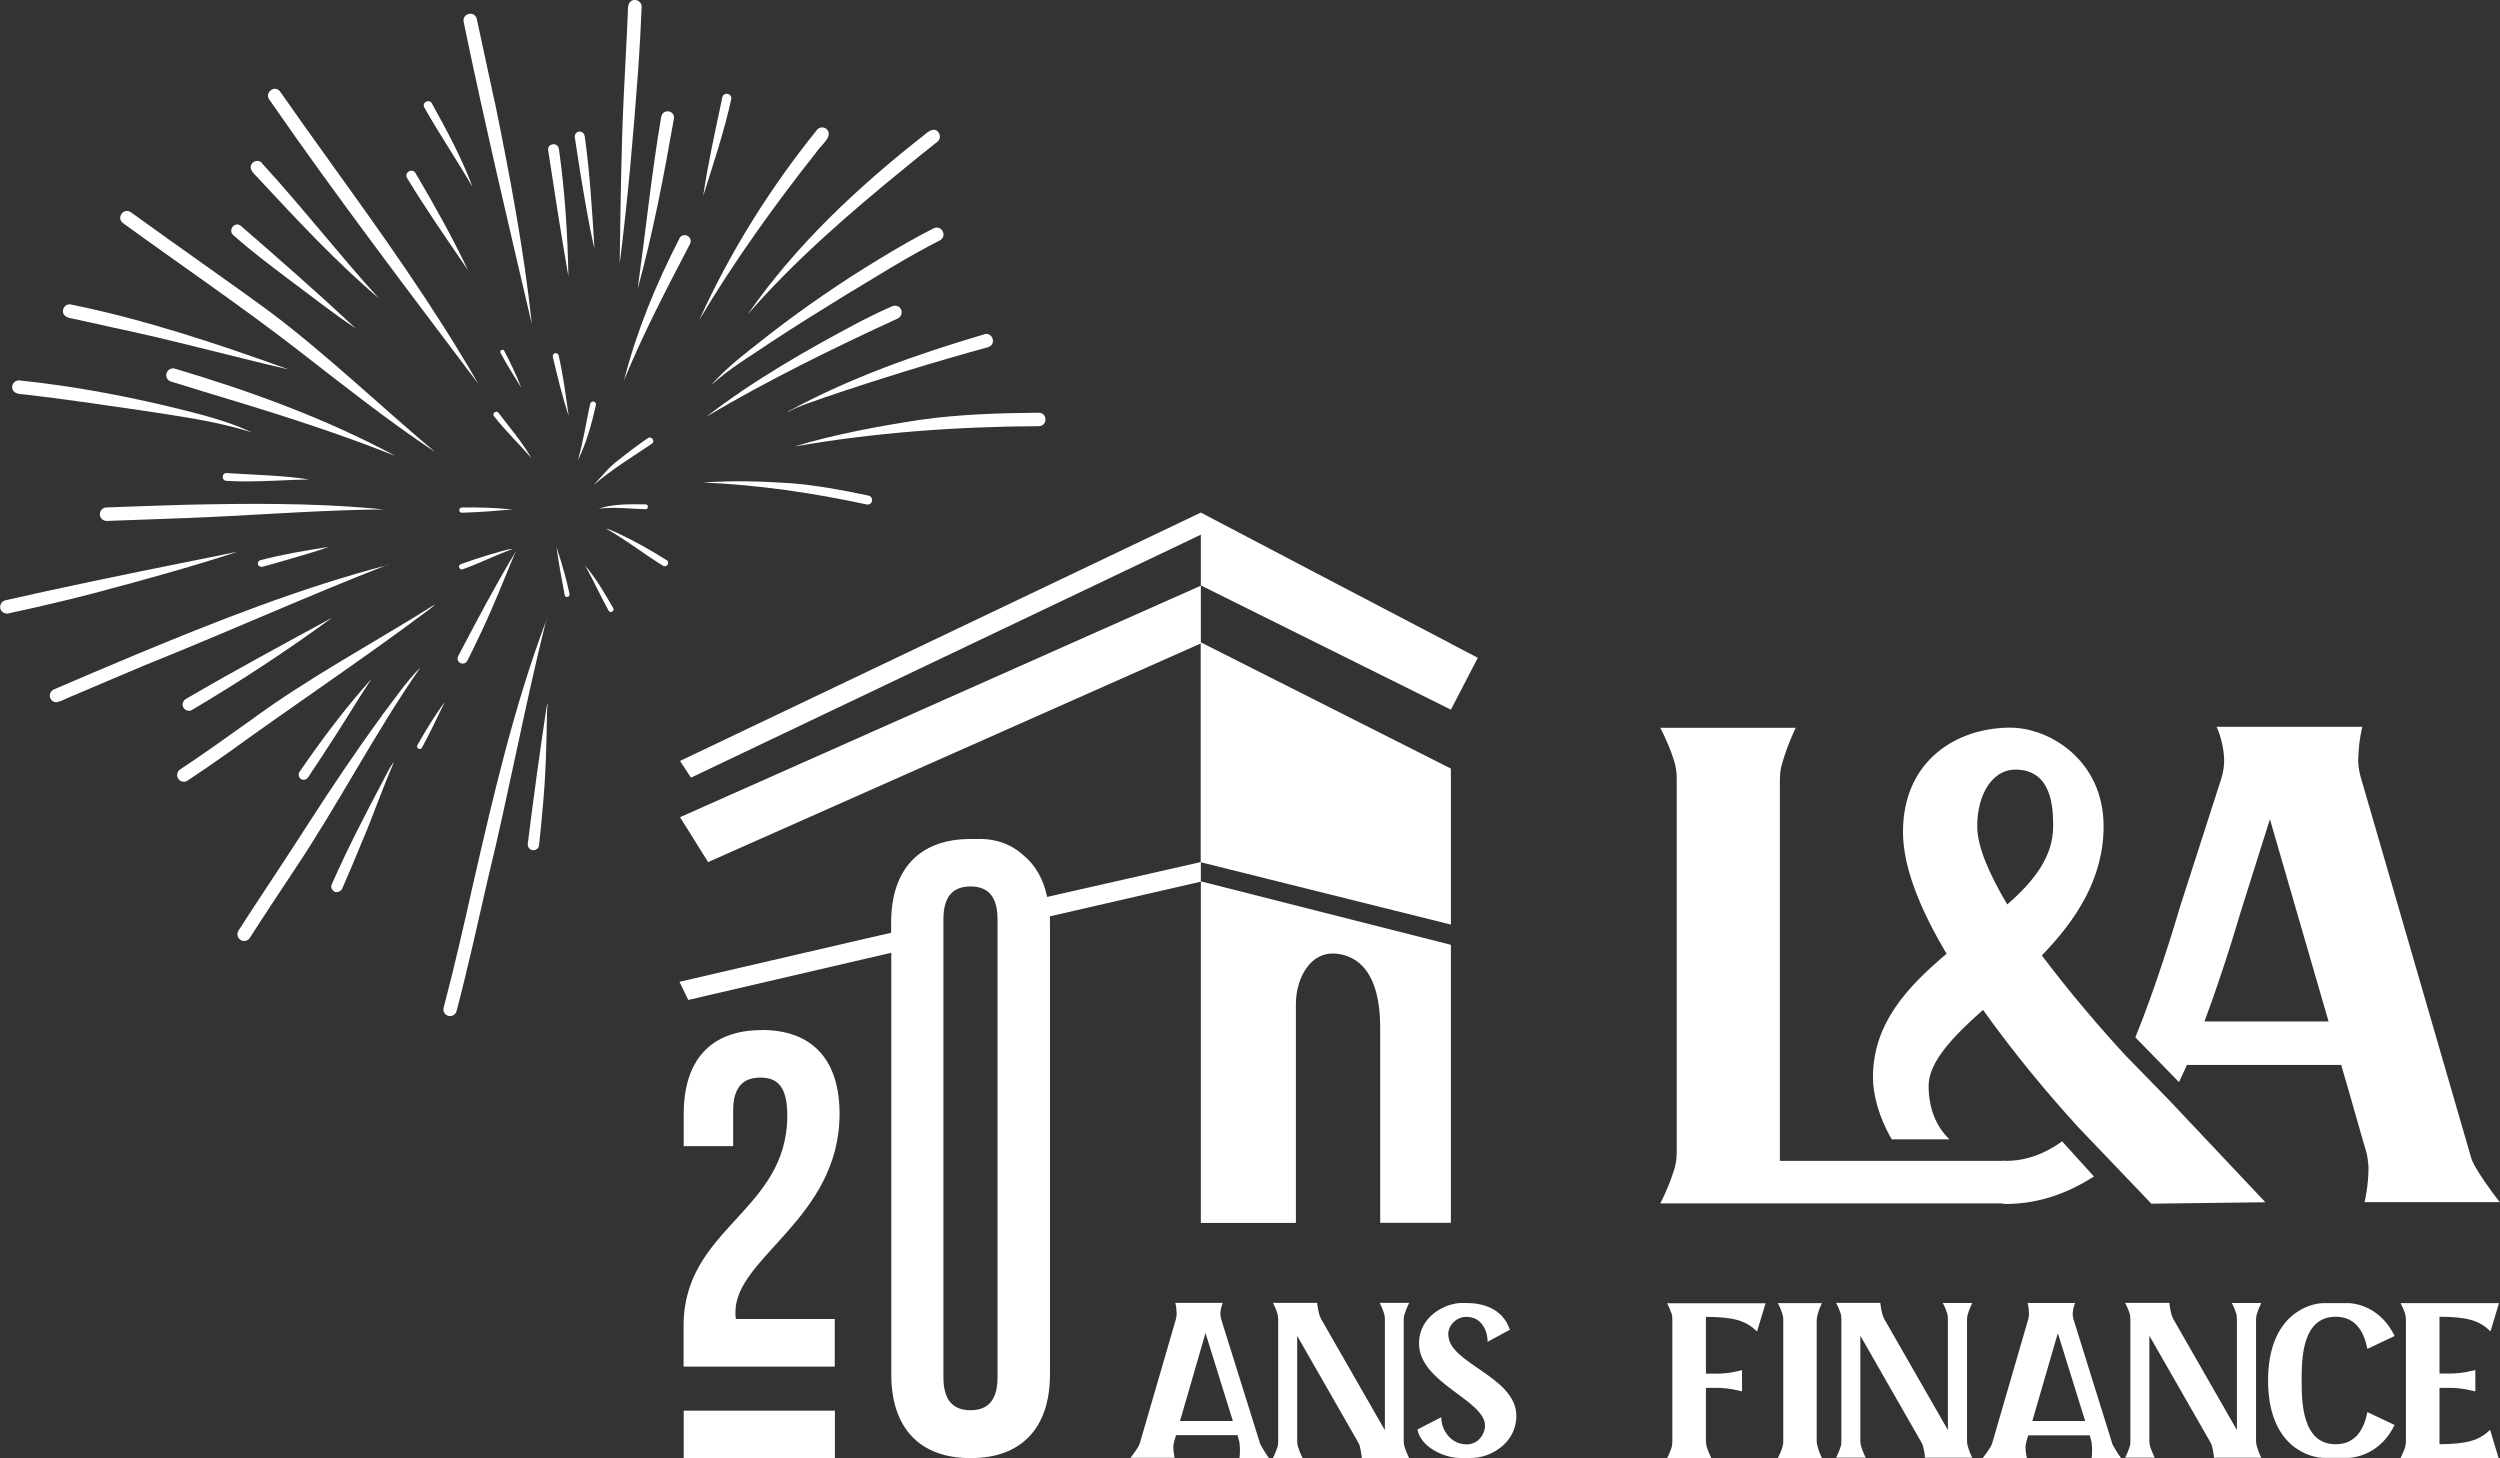
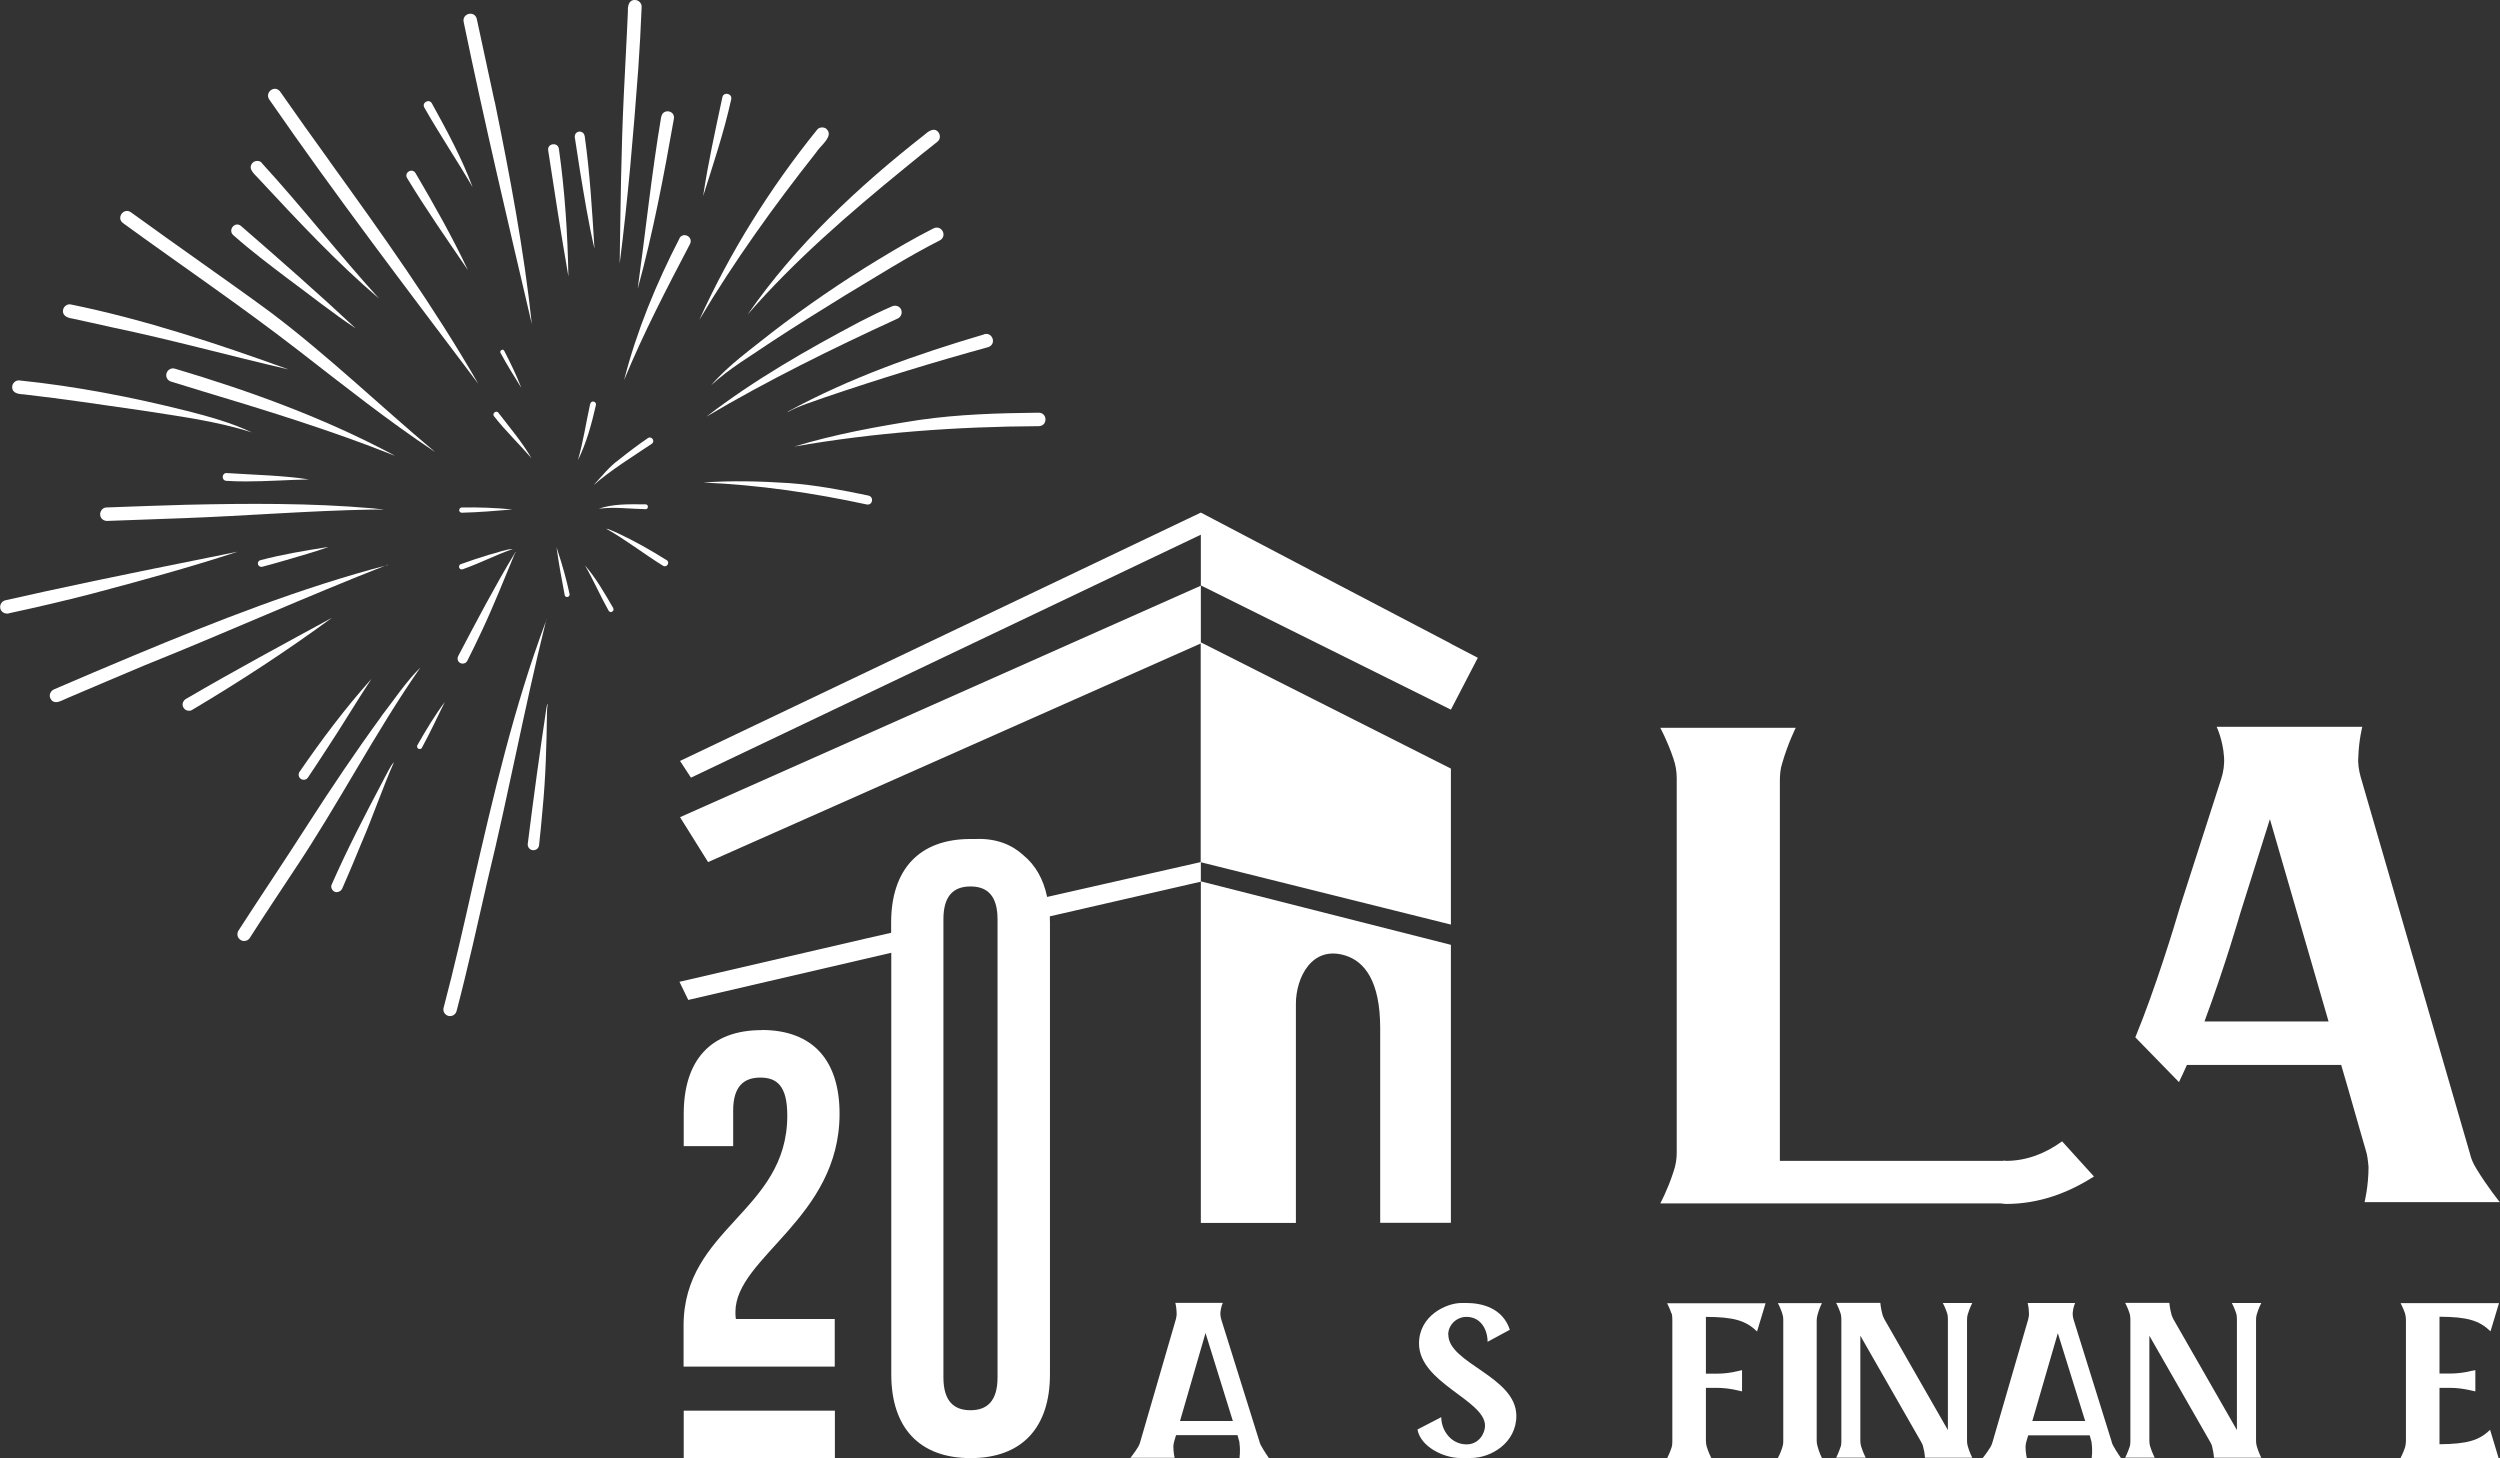
<svg xmlns="http://www.w3.org/2000/svg" id="Calque_2" viewBox="0 0 176.46 102.91">
  <rect x="0" y="0" width="176.46" height="102.91" fill="#333333" stroke="none" />
  <defs>
    <style>.cls-1{fill:#fff;stroke-width:0px;}</style>
  </defs>
  <g id="Calque_1-2">
    <path class="cls-1" d="m23.26,11.38c3.68,5.1,7.37,10.27,10.5,15.71-4.99-6.63-10.03-13.23-14.75-20.06-.35-.5.37-1.07.76-.57,1.15,1.65,2.32,3.29,3.49,4.91" />
    <path class="cls-1" d="m66.23,9.33c.16.19.15.51-.06.67-.78.61-1.55,1.24-2.32,1.87-3.91,3.19-7.78,6.53-11.08,10.33,0,0,0,0,0,0,0,0,0,0,0,0,3.39-4.89,7.79-9.01,12.46-12.67.27-.24.68-.57,1-.21" />
    <path class="cls-1" d="m26.92,50.55c.89-1.14,1.73-2.43,2.75-3.43-3.22,4.62-5.79,9.66-8.93,14.34-1.04,1.58-2.1,3.16-3.12,4.76-.09.13-.23.2-.39.2-.1,0-.19-.03-.27-.09-.22-.15-.26-.44-.12-.66,1.62-2.51,3.29-4.98,4.9-7.5,1.66-2.58,3.38-5.14,5.19-7.62" />
-     <path class="cls-1" d="m27.07,35.99c-.31-.04-.63-.02-.94-.02-4.37.08-8.71.44-13.08.6-1.83.07-3.66.13-5.49.2h-.02c-.25,0-.47-.17-.49-.43-.02-.25.17-.51.43-.52,1.89-.07,3.77-.14,5.6-.19,4.4-.1,8.82-.13,13.21.25.26.04.55.04.78.11" />
+     <path class="cls-1" d="m27.07,35.99c-.31-.04-.63-.02-.94-.02-4.37.08-8.71.44-13.08.6-1.83.07-3.66.13-5.49.2c-.25,0-.47-.17-.49-.43-.02-.25.17-.51.43-.52,1.89-.07,3.77-.14,5.6-.19,4.4-.1,8.82-.13,13.21.25.26.04.55.04.78.11" />
    <path class="cls-1" d="m27.82,32.15c-4.51-1.8-9.16-3.22-13.81-4.62-.65-.2-1.3-.4-1.95-.6-.25-.08-.39-.35-.3-.6.08-.24.34-.38.58-.31,5.32,1.58,10.61,3.51,15.49,6.12" />
    <path class="cls-1" d="m34.92,7.17c1.06,5.2,2.06,10.45,2.62,15.71-1.67-7.14-3.32-14.12-4.81-21.32-.14-.6.75-.85.92-.24.42,1.95.84,3.9,1.26,5.85" />
    <path class="cls-1" d="m58.35,9.12c.53.5-.5,1.21-.75,1.65-2.97,3.76-5.8,7.7-8.24,11.81,2.17-4.8,5.01-9.33,8.32-13.43.16-.2.49-.2.67-.04" />
    <path class="cls-1" d="m69.47,23.59c.59-.17.89.7.29.91-3.86,1.06-7.69,2.24-11.49,3.53-.9.33-1.85.6-2.68,1.06l.04-.05c4.35-2.37,9.09-4.04,13.84-5.44" />
-     <path class="cls-1" d="m30.73,42.64s0,0,0,0c-.11.13-.25.23-.38.34-4.67,3.5-9.54,6.74-14.27,10.17-.93.66-1.88,1.31-2.83,1.94-.08.06-.18.09-.28.09-.15,0-.3-.07-.38-.2-.15-.21-.1-.52.11-.66,1.68-1.11,3.31-2.28,4.95-3.45,4.14-3.05,8.7-5.47,13.04-8.2,0,0,.03-.02.03-.03" />
    <path class="cls-1" d="m16.78,38.94c-3.4,1.11-6.87,2.06-10.34,2.98-1.9.49-3.82.94-5.73,1.35-.06.02-.13.04-.2.04-.22,0-.44-.13-.49-.37-.05-.26.11-.51.36-.57.96-.21,1.92-.43,2.88-.64,4.48-.98,9.07-1.89,13.52-2.79" />
    <path class="cls-1" d="m30.67,31.88c-3.32-2.21-6.45-4.7-9.6-7.14-4.04-3.13-8.27-6-12.4-9-.48-.38.07-1.12.58-.75,1.63,1.18,3.27,2.35,4.91,3.51,1.66,1.18,3.32,2.35,4.96,3.56,4.03,3.04,7.7,6.58,11.55,9.81" />
    <path class="cls-1" d="m29.33,12.22c1.31,2.23,2.61,4.53,3.7,6.85-1.46-2.15-2.96-4.29-4.3-6.51-.22-.39.37-.73.6-.34" />
    <path class="cls-1" d="m40.12,19.52s0,0,0,0c0,0,0,0,0,0-.51-2.97-.98-5.94-1.43-8.92-.06-.49.69-.59.76-.09.42,2.98.62,6.02.67,9.02" />
    <path class="cls-1" d="m47.95,16.83c.26-.49.99-.13.76.38-1.65,3.15-3.31,6.34-4.66,9.62.88-3.45,2.27-6.82,3.91-10" />
    <path class="cls-1" d="m63.6,21.84c.11.23.01.53-.23.64-4.59,2.11-9.18,4.36-13.51,6.93,3.36-2.59,7.09-4.72,10.83-6.7.75-.39,1.5-.75,2.28-1.09.24-.1.52-.02.63.22" />
    <path class="cls-1" d="m38.59,43.73c-.04.08-.07.17-.09.26-1.49,5.98-2.6,12.05-4.06,18.03-.71,3.11-1.4,6.24-2.21,9.33-.05.21-.24.37-.46.37-.04,0-.07,0-.11-.01-.25-.06-.42-.32-.35-.57.77-2.92,1.44-5.87,2.1-8.82,1.42-6.19,2.87-12.43,5.09-18.38.04-.07.06-.17.11-.2" />
    <path class="cls-1" d="m36.41,38.97s0,0,0,0c-.05.05-.07.12-.1.17-.75,1.8-1.47,3.63-2.31,5.41-.33.71-.67,1.41-1.02,2.1-.06.12-.19.19-.32.19-.06,0-.12-.01-.17-.04-.18-.09-.24-.31-.15-.49,1.29-2.45,2.58-4.92,4.01-7.29.01-.02.03-.04.05-.06" />
    <path class="cls-1" d="m23.44,43.6c-3.18,2.33-6.5,4.5-9.9,6.52-.06.04-.13.05-.2.05-.17,0-.32-.09-.4-.24-.12-.22-.02-.48.19-.6,3.38-1.98,6.9-3.87,10.31-5.73" />
    <path class="cls-1" d="m23.15,38.62c-.92.34-1.99.62-2.94.91-.57.17-1.15.33-1.72.48-.02,0-.03,0-.05,0-.13,0-.24-.11-.24-.24,0-.11.08-.21.18-.23,1.56-.41,3.18-.68,4.77-.93" />
    <path class="cls-1" d="m21.81,33.84c-1.47.03-2.96.14-4.45.14-.46,0-.92-.01-1.38-.04-.36-.02-.34-.56.02-.55,1.93.13,3.92.16,5.81.45" />
    <path class="cls-1" d="m45.72,30.93c.26-.19.55.2.29.39-1.39.94-2.86,1.83-4.11,2.92.57-.61,1.08-1.28,1.77-1.78.66-.53,1.35-1.05,2.05-1.53" />
    <path class="cls-1" d="m35.19,29.15c.77,1,1.72,2.13,2.32,3.19-.85-.99-1.83-1.92-2.64-2.96-.16-.2.16-.45.32-.24" />
    <path class="cls-1" d="m47.05,39.53c.22.13.09.44-.12.44-.04,0-.08-.01-.12-.03-1.36-.84-2.63-1.84-4.02-2.62.21.02.58.22.83.32,1.18.55,2.32,1.2,3.42,1.89" />
    <path class="cls-1" d="m25.11,23.18c-1.64-1.08-3.19-2.33-4.78-3.5-1.31-.99-2.62-1.98-3.85-3.07-.42-.35.08-1.01.52-.67,2.73,2.37,5.48,4.78,8.11,7.24" />
    <path class="cls-1" d="m30.48,7.29c1.06,1.92,2.12,3.88,2.88,5.92-1.1-1.89-2.33-3.72-3.41-5.62-.19-.35.33-.64.53-.3" />
    <path class="cls-1" d="m44.82,0c.25,0,.48.22.47.48-.06,1.49-.14,2.97-.24,4.39-.34,4.58-.73,9.2-1.31,13.73.06-3.97.1-7.94.29-11.9.09-1.97.21-3.95.29-5.92-.02-.34.06-.79.49-.78" />
    <path class="cls-1" d="m50.99,6.85c.11-.4.72-.24.62.17-.51,2.31-1.27,4.58-1.98,6.82.35-2.35.87-4.67,1.36-6.99" />
    <path class="cls-1" d="m65.92,16.11c.56-.25.97.57.41.86-2.34,1.19-4.51,2.58-6.75,3.92-1.71,1.05-3.42,2.12-5.1,3.22-1.44.99-3.02,1.9-4.29,3.09,1.24-1.45,2.85-2.57,4.33-3.76,2.41-1.85,4.92-3.57,7.51-5.14,1.27-.77,2.55-1.52,3.88-2.19" />
    <path class="cls-1" d="m38.66,49.68c-.03.17-.04.34-.05.51-.03,2.34-.09,4.68-.32,7.01-.07.82-.15,1.63-.24,2.45-.02.21-.19.36-.4.36-.01,0-.03,0-.04,0-.22-.02-.38-.22-.36-.44.4-3.21.84-6.41,1.32-9.61.02-.09.04-.22.08-.28" />
    <path class="cls-1" d="m26.2,47.95c-1.06,1.6-2.04,3.26-3.1,4.86-.45.7-.91,1.39-1.37,2.08-.07.1-.18.15-.29.15-.2,0-.36-.16-.36-.36,0-.07.02-.15.07-.21,1.55-2.26,3.24-4.51,5.05-6.53" />
    <path class="cls-1" d="m27.36,39.86c-5.74,2.24-11.41,4.8-17.15,7.1-1.82.77-3.65,1.54-5.47,2.32-.24.1-.54.28-.79.28-.17,0-.31-.08-.41-.3-.09-.25.05-.51.29-.61,1.85-.8,3.7-1.58,5.56-2.36,5.85-2.44,11.89-4.82,17.98-6.41" />
    <path class="cls-1" d="m27.09,55c.22-.38.44-.91.72-1.21-.82,1.86-1.48,3.82-2.29,5.7-.44,1.08-.89,2.15-1.36,3.22-.06.15-.21.25-.38.26-.05,0-.09,0-.14-.02-.19-.07-.32-.32-.23-.51,1.11-2.53,2.39-4.99,3.68-7.43" />
    <path class="cls-1" d="m34.55,39.15c.54-.13,1.12-.38,1.65-.4-1.19.41-2.34,1.01-3.54,1.43-.1.04-.21-.01-.25-.11t0,0c-.04-.1.02-.21.11-.25.66-.24,1.34-.46,2.02-.67" />
    <path class="cls-1" d="m32.57,35.82c1.2-.02,2.4.02,3.6.14-1.16.1-2.38.2-3.57.23h0c-.1,0-.18-.07-.19-.17,0-.09.07-.19.17-.2" />
    <path class="cls-1" d="m35.59,24.76c.44.85.87,1.74,1.21,2.62-.51-.82-1.02-1.63-1.47-2.47-.09-.17.17-.32.26-.15" />
-     <path class="cls-1" d="m40.14,29.36h0s0,0,0,0c-.45-1.37-.79-2.77-1.12-4.17-.03-.12.04-.23.15-.26.11-.03.23.04.26.15,0,0,0,0,0,0,.32,1.41.51,2.86.71,4.28" />
    <path class="cls-1" d="m41.67,28.49c.07-.26.46-.15.39.11-.3,1.32-.67,2.69-1.27,3.88.38-1.3.58-2.67.87-3.99" />
    <path class="cls-1" d="m45.73,35.77c0,.09-.05.17-.16.17h0c-1.1-.02-2.23-.18-3.31-.03,1.01-.36,2.22-.32,3.31-.31.11,0,.16.08.16.17" />
    <path class="cls-1" d="m73.3,29.13c.62-.02.68.9.05.95-5.79.03-11.59.44-17.29,1.44,0,0,0,0,0,0s0,0,0,0c2.87-.87,5.87-1.42,8.84-1.88,2.78-.4,5.59-.48,8.4-.51" />
    <path class="cls-1" d="m61.29,34.98c.41.08.32.69-.1.63-3.8-.82-7.67-1.39-11.55-1.55,0,0,0,0,0,0,0,0,0,0,0,0,2.01-.15,4.06-.09,6.07.04,1.88.14,3.74.49,5.59.88" />
    <path class="cls-1" d="m46.68,8.24c.09-.58.96-.47.89.12-.71,4.03-1.48,8.1-2.56,12.03.56-4.04.98-8.12,1.66-12.15" />
    <path class="cls-1" d="m41.27,9.6c.37,2.63.53,5.34.69,7.96-.43-1.85-.73-3.73-1.04-5.61-.12-.76-.24-1.51-.35-2.27-.02-.19.11-.37.3-.39.19-.02.37.11.39.3" />
    <path class="cls-1" d="m18.47,11.5c2.85,3.11,5.47,6.48,8.29,9.58-3.02-2.58-5.74-5.5-8.44-8.4-.27-.33-.9-.74-.49-1.19.17-.17.48-.18.65,0" />
    <path class="cls-1" d="m20.38,26.08c-4.16-.96-8.31-2.11-12.49-2.98-.94-.21-1.87-.42-2.81-.62-.32-.04-.7-.21-.63-.6.04-.25.3-.45.55-.39,5.24,1.07,10.4,2.79,15.38,4.59" />
    <path class="cls-1" d="m13.23,29.01c1.54.4,3.12.83,4.54,1.51-2.52-.81-5.17-1.14-7.77-1.55-2.74-.39-5.54-.82-8.29-1.13-.36-.02-.86-.06-.85-.53,0-.25.24-.48.49-.46,4,.41,7.97,1.18,11.87,2.16" />
    <path class="cls-1" d="m40.2,41.92c.03.13-.07.22-.18.22-.08,0-.14-.05-.16-.13-.22-1.12-.42-2.25-.58-3.39.03.06.05.18.08.25.33,1,.62,2.02.84,3.05" />
    <path class="cls-1" d="m43.28,42.93c.08.14-.05.27-.17.27-.06,0-.12-.04-.15-.09-.59-1.05-1.07-2.17-1.67-3.2.77.88,1.4,1.99,2,3.02" />
    <path class="cls-1" d="m31.41,49.52c-.54,1.1-1.05,2.19-1.63,3.26-.03.06-.09.09-.16.09-.1,0-.18-.08-.18-.18,0-.03,0-.07.02-.09.58-1.03,1.27-2.17,1.95-3.07" />
    <path class="cls-1" d="m83.29,100.3l1.8-6.21,1.93,6.21h-3.73Zm5.61,1.46l-2.69-8.6c-.05-.16-.08-.34-.07-.51.03-.39.17-.69.17-.69h-3.35s.08.3.09.69c.01.16-.01.31-.05.46l-2.52,8.67c-.03.12-.08.24-.14.34-.26.43-.55.78-.55.78h3.12s-.09-.37-.09-.81c.01-.14.03-.27.07-.39l.12-.4h4.34l.09.33c.03.08.05.17.05.26.07.52,0,1.02,0,1.02h2.07s-.31-.43-.57-.91c-.04-.08-.07-.16-.09-.24" />
-     <path class="cls-1" d="m99.14,92.77c.13-.44.33-.81.33-.81h-2.09s.17.31.3.71c.05.14.07.3.07.44v7.84l-4.49-7.83c-.05-.09-.09-.2-.13-.3-.13-.47-.16-.86-.16-.86h-3.12s.17.31.3.71c.05.14.07.3.07.44v8.64c0,.16-.01.3-.07.44-.13.4-.3.72-.3.72h2.09s-.2-.38-.33-.82c-.04-.13-.05-.26-.05-.39v-7.41l4.3,7.51c.07.12.12.24.14.37.1.4.12.74.12.74h3.34s-.2-.38-.33-.82c-.04-.13-.05-.26-.05-.39v-8.52c0-.14.01-.27.05-.4" />
    <path class="cls-1" d="m102.22,94.21c0-.68.57-1.26,1.29-1.26,1.04,0,1.49.94,1.49,1.76l1.57-.85c-.5-1.53-1.96-1.89-3.07-1.89h-.34c-1.07,0-3,.89-3,2.86,0,2.78,4.66,3.99,4.66,5.8,0,.55-.44,1.32-1.3,1.32-1.11,0-1.79-1-1.79-1.92l-1.68.87c.23,1.25,1.89,2.01,3,2.01h.78c1.43,0,3.2-1.08,3.2-2.97,0-2.78-4.8-3.7-4.8-5.73" />
    <path class="cls-1" d="m70.41,97.22c0,1.68-.74,2.32-1.91,2.32s-1.91-.64-1.91-2.32v-32.34c0-1.68.74-2.31,1.91-2.31.98,0,1.65.44,1.85,1.56.04.22.06.47.06.75v32.34Zm14.35-35.01v-1.35l17.65,4.4v-11.01l-17.65-8.91v-4l-36.76,16.34,1.98,3.17,34.77-15.43v15.43l-10.84,2.46c-.26-1.26-.83-2.25-1.67-2.94,0,0,0,0,0,0-.8-.74-1.92-1.21-3.37-1.15-.12,0-.25,0-.37,0-3.62,0-5.6,2.15-5.6,5.91v.71l-1.71.39-13.23,3.07.62,1.28,14.33-3.33v29.76c0,3.76,1.98,5.91,5.6,5.91s5.6-2.15,5.6-5.91v-31.87c0-.16,0-.31-.01-.46l10.67-2.45Z" />
    <path class="cls-1" d="m102.41,86.33v-19.64l-17.65-4.48v24.11h6.71v-15.47c0-1.83,1.12-4.16,3.51-3.4,1.31.42,2.44,1.76,2.44,5.12v13.74h4.99Z" />
    <polygon class="cls-1" points="84.76 37.74 84.76 41.32 102.41 50.09 104.31 46.43 102.41 45.44 102.41 45.43 92.57 40.28 84.76 36.18 48 53.71 48.77 54.89 84.76 37.74" />
    <path class="cls-1" d="m53.76,72.71c-3.62,0-5.5,2.15-5.5,5.91v2.28h3.49v-2.52c0-1.68.74-2.32,1.91-2.32s1.91.57,1.91,2.68c0,6.78-7.32,7.92-7.32,14.83v2.89h10.67v-3.36h-6.98c-.03-.17-.03-.33-.03-.5,0-3.86,7.35-6.61,7.35-13.99,0-3.76-1.88-5.91-5.5-5.91" />
    <rect class="cls-1" x="48.26" y="99.57" width="10.67" height="3.34" />
    <path class="cls-1" d="m141.56,81.93c-.05,0-.11-.01-.16-.01v.02h-10.62s-5.15,0-5.15,0v-26.85c0-.4.04-.84.16-1.2.4-1.4.96-2.52.96-2.52h-9.56s.52.96.92,2.16c.16.44.24.92.24,1.4v26.45c0,.44-.08.92-.24,1.36-.4,1.24-.92,2.2-.92,2.2h24.01c.13,0,.24.04.37.04,2.38,0,4.43-.79,6.23-1.94l-2.25-2.48c-1.18.86-2.51,1.38-3.98,1.38" />
-     <path class="cls-1" d="m141.68,63.84c-1.28-2.16-2.12-4.08-2.12-5.52,0-2.32,1.12-4,2.68-4,2.6,0,2.68,2.68,2.68,4,0,2.16-1.36,3.88-3.24,5.52m8.44,10.76c-2-2.16-4.16-4.72-6-7.16,2.4-2.48,4.36-5.4,4.36-9.12,0-4.64-3.8-6.96-6.6-6.96-3.76,0-7.56,2.32-7.56,7.36,0,2.52,1.24,5.52,3.08,8.6-2.76,2.32-5.2,4.92-5.2,8.72,0,1.21.42,2.84,1.33,4.38h4.07c-.89-.86-1.47-2.1-1.47-3.78s1.72-3.48,3.84-5.36c2.16,3.04,4.6,5.96,6.72,8.28l5.16,5.4,8.05-.1-6.77-7.18-3-3.08Z" />
    <path class="cls-1" d="m155.6,72.1c1.44-3.86,2.54-7.68,2.54-7.68l2.08-6.6,4.14,14.28h-8.76Zm20.86,12.77s-.88-1.08-1.68-2.4c-.2-.32-.36-.68-.44-1.04l-7.72-26.61c-.12-.44-.2-.92-.16-1.4.04-1.2.28-2.12.28-2.12h-10.28s.44.92.52,2.12c.04.52-.04,1.08-.2,1.56l-2.9,9.01c-.39,1.33-1.73,5.75-3.16,9.23l3.08,3.16c.19-.39.37-.79.56-1.21h10.89l.49,1.68.88,3.08.36,1.24c.12.36.16.76.2,1.2,0,1.36-.28,2.48-.28,2.48h9.56Z" />
    <path class="cls-1" d="m117.98,92.68c.05.14.06.3.06.46v8.61c0,.14-.01.3-.06.44-.13.4-.3.72-.3.72h3.11s-.2-.38-.33-.82c-.03-.13-.05-.26-.05-.39v-3.74h.76c.49,0,.99.06,1.49.18l.3.07v-1.5l-.3.07c-.5.12-.99.18-1.49.18h-.76v-4.01c1.98.01,2.81.26,3.61,1.03l.6-1.99h-6.95s.17.31.3.7" />
    <path class="cls-1" d="m128.29,92.8c.12-.46.31-.82.31-.82h-3.11s.17.31.3.7c.05.14.08.3.08.46v8.61c0,.16-.03.3-.08.46-.13.39-.3.7-.3.7h3.11s-.2-.38-.31-.82c-.04-.13-.06-.26-.06-.39v-8.51c0-.13.03-.27.06-.39" />
    <path class="cls-1" d="m138.89,92.78c.13-.44.32-.81.32-.81h-2.08s.17.31.3.7c.05.14.06.3.06.44v7.83l-4.48-7.82c-.05-.09-.09-.2-.13-.3-.13-.47-.16-.86-.16-.86h-3.12s.17.31.3.7c.05.14.07.3.07.44v8.63c0,.16-.01.3-.07.44-.13.4-.3.72-.3.72h2.09s-.2-.38-.33-.82c-.04-.13-.05-.26-.05-.39v-7.4l4.3,7.51c.07.12.12.23.14.36.11.4.12.74.12.74h3.34s-.2-.38-.32-.82c-.04-.13-.05-.26-.05-.39v-8.51c0-.14.01-.27.05-.4" />
    <path class="cls-1" d="m143.45,100.3l1.8-6.2,1.93,6.2h-3.73Zm5.6,1.46l-2.68-8.59c-.05-.16-.08-.34-.07-.51.03-.39.17-.69.17-.69h-3.35s.08.3.09.69c.01.16-.01.31-.05.46l-2.52,8.67c-.03.12-.08.24-.14.34-.26.43-.55.78-.55.78h3.11s-.09-.37-.09-.81c.01-.14.03-.27.07-.39l.12-.4h4.34l.09.33c.03.08.05.17.05.26.07.52,0,1.02,0,1.02h2.07s-.31-.43-.57-.91c-.04-.08-.07-.16-.09-.23" />
    <path class="cls-1" d="m159.29,92.78c.13-.44.32-.81.32-.81h-2.08s.17.31.3.7c.05.14.06.3.06.44v7.83l-4.48-7.82c-.05-.09-.09-.2-.13-.3-.13-.47-.16-.86-.16-.86h-3.12s.17.31.3.7c.05.14.07.3.07.44v8.63c0,.16-.01.3-.07.44-.13.4-.3.72-.3.72h2.09s-.2-.38-.33-.82c-.04-.13-.05-.26-.05-.39v-7.4l4.3,7.51c.07.12.12.23.14.36.1.4.12.74.12.74h3.34s-.2-.38-.32-.82c-.04-.13-.05-.26-.05-.39v-8.51c0-.14.01-.27.05-.4" />
-     <path class="cls-1" d="m164.86,92.94c1.42,0,2.01,1.08,2.24,2.27l1.92-.91c-.92-1.94-2.64-2.35-3.39-2.32h-1.54c-1.04-.03-4,.78-4,5.46s2.96,5.49,4,5.46h1.54c.74.03,2.46-.38,3.39-2.32l-1.92-.91c-.23,1.19-.82,2.27-2.24,2.27-2.38,0-2.4-3.02-2.4-4.5s.01-4.5,2.4-4.5" />
    <path class="cls-1" d="m172.19,101.93v-3.97h.75c.5,0,.99.07,1.47.18l.31.07v-1.5l-.31.06c-.48.12-.98.18-1.47.18h-.75v-4.01c1.97.01,2.8.26,3.6,1.03l.6-1.99h-6.95s.17.31.31.7c.04.14.07.3.07.46v8.61c0,.14-.03.3-.07.44-.14.4-.31.72-.31.72h6.92l-.6-1.99c-.78.76-1.62,1-3.57,1.02" />
  </g>
</svg>